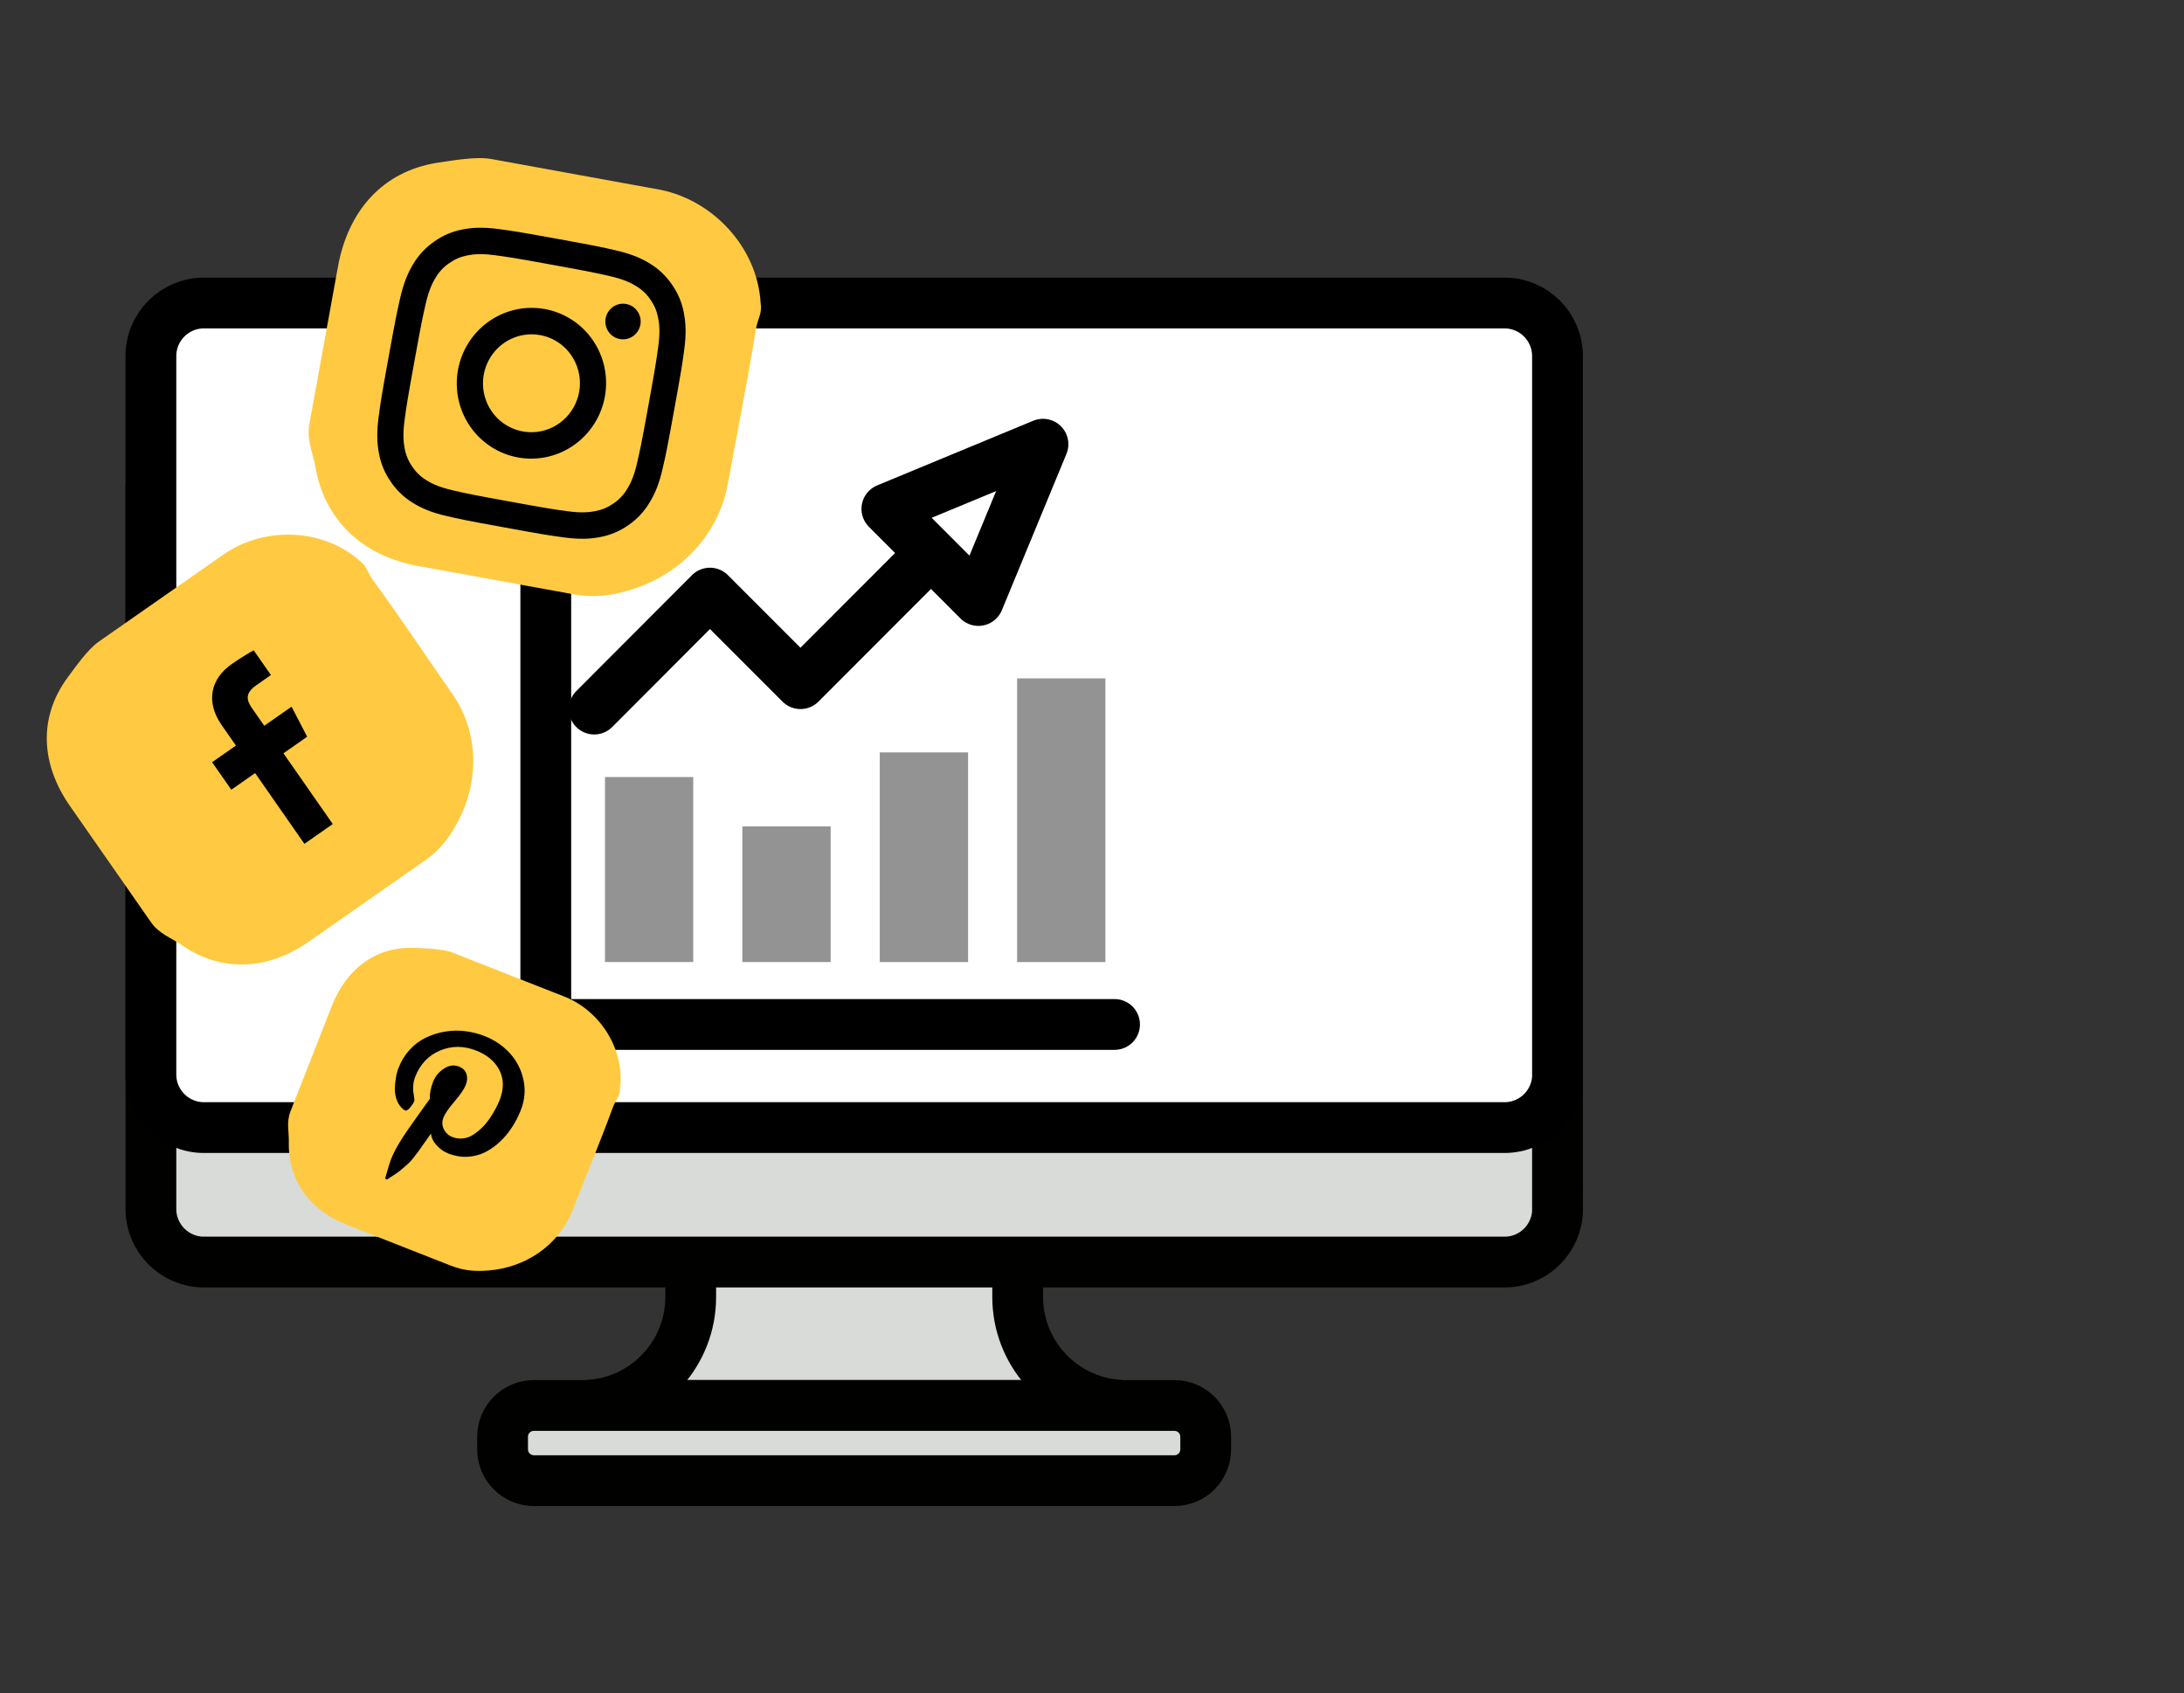
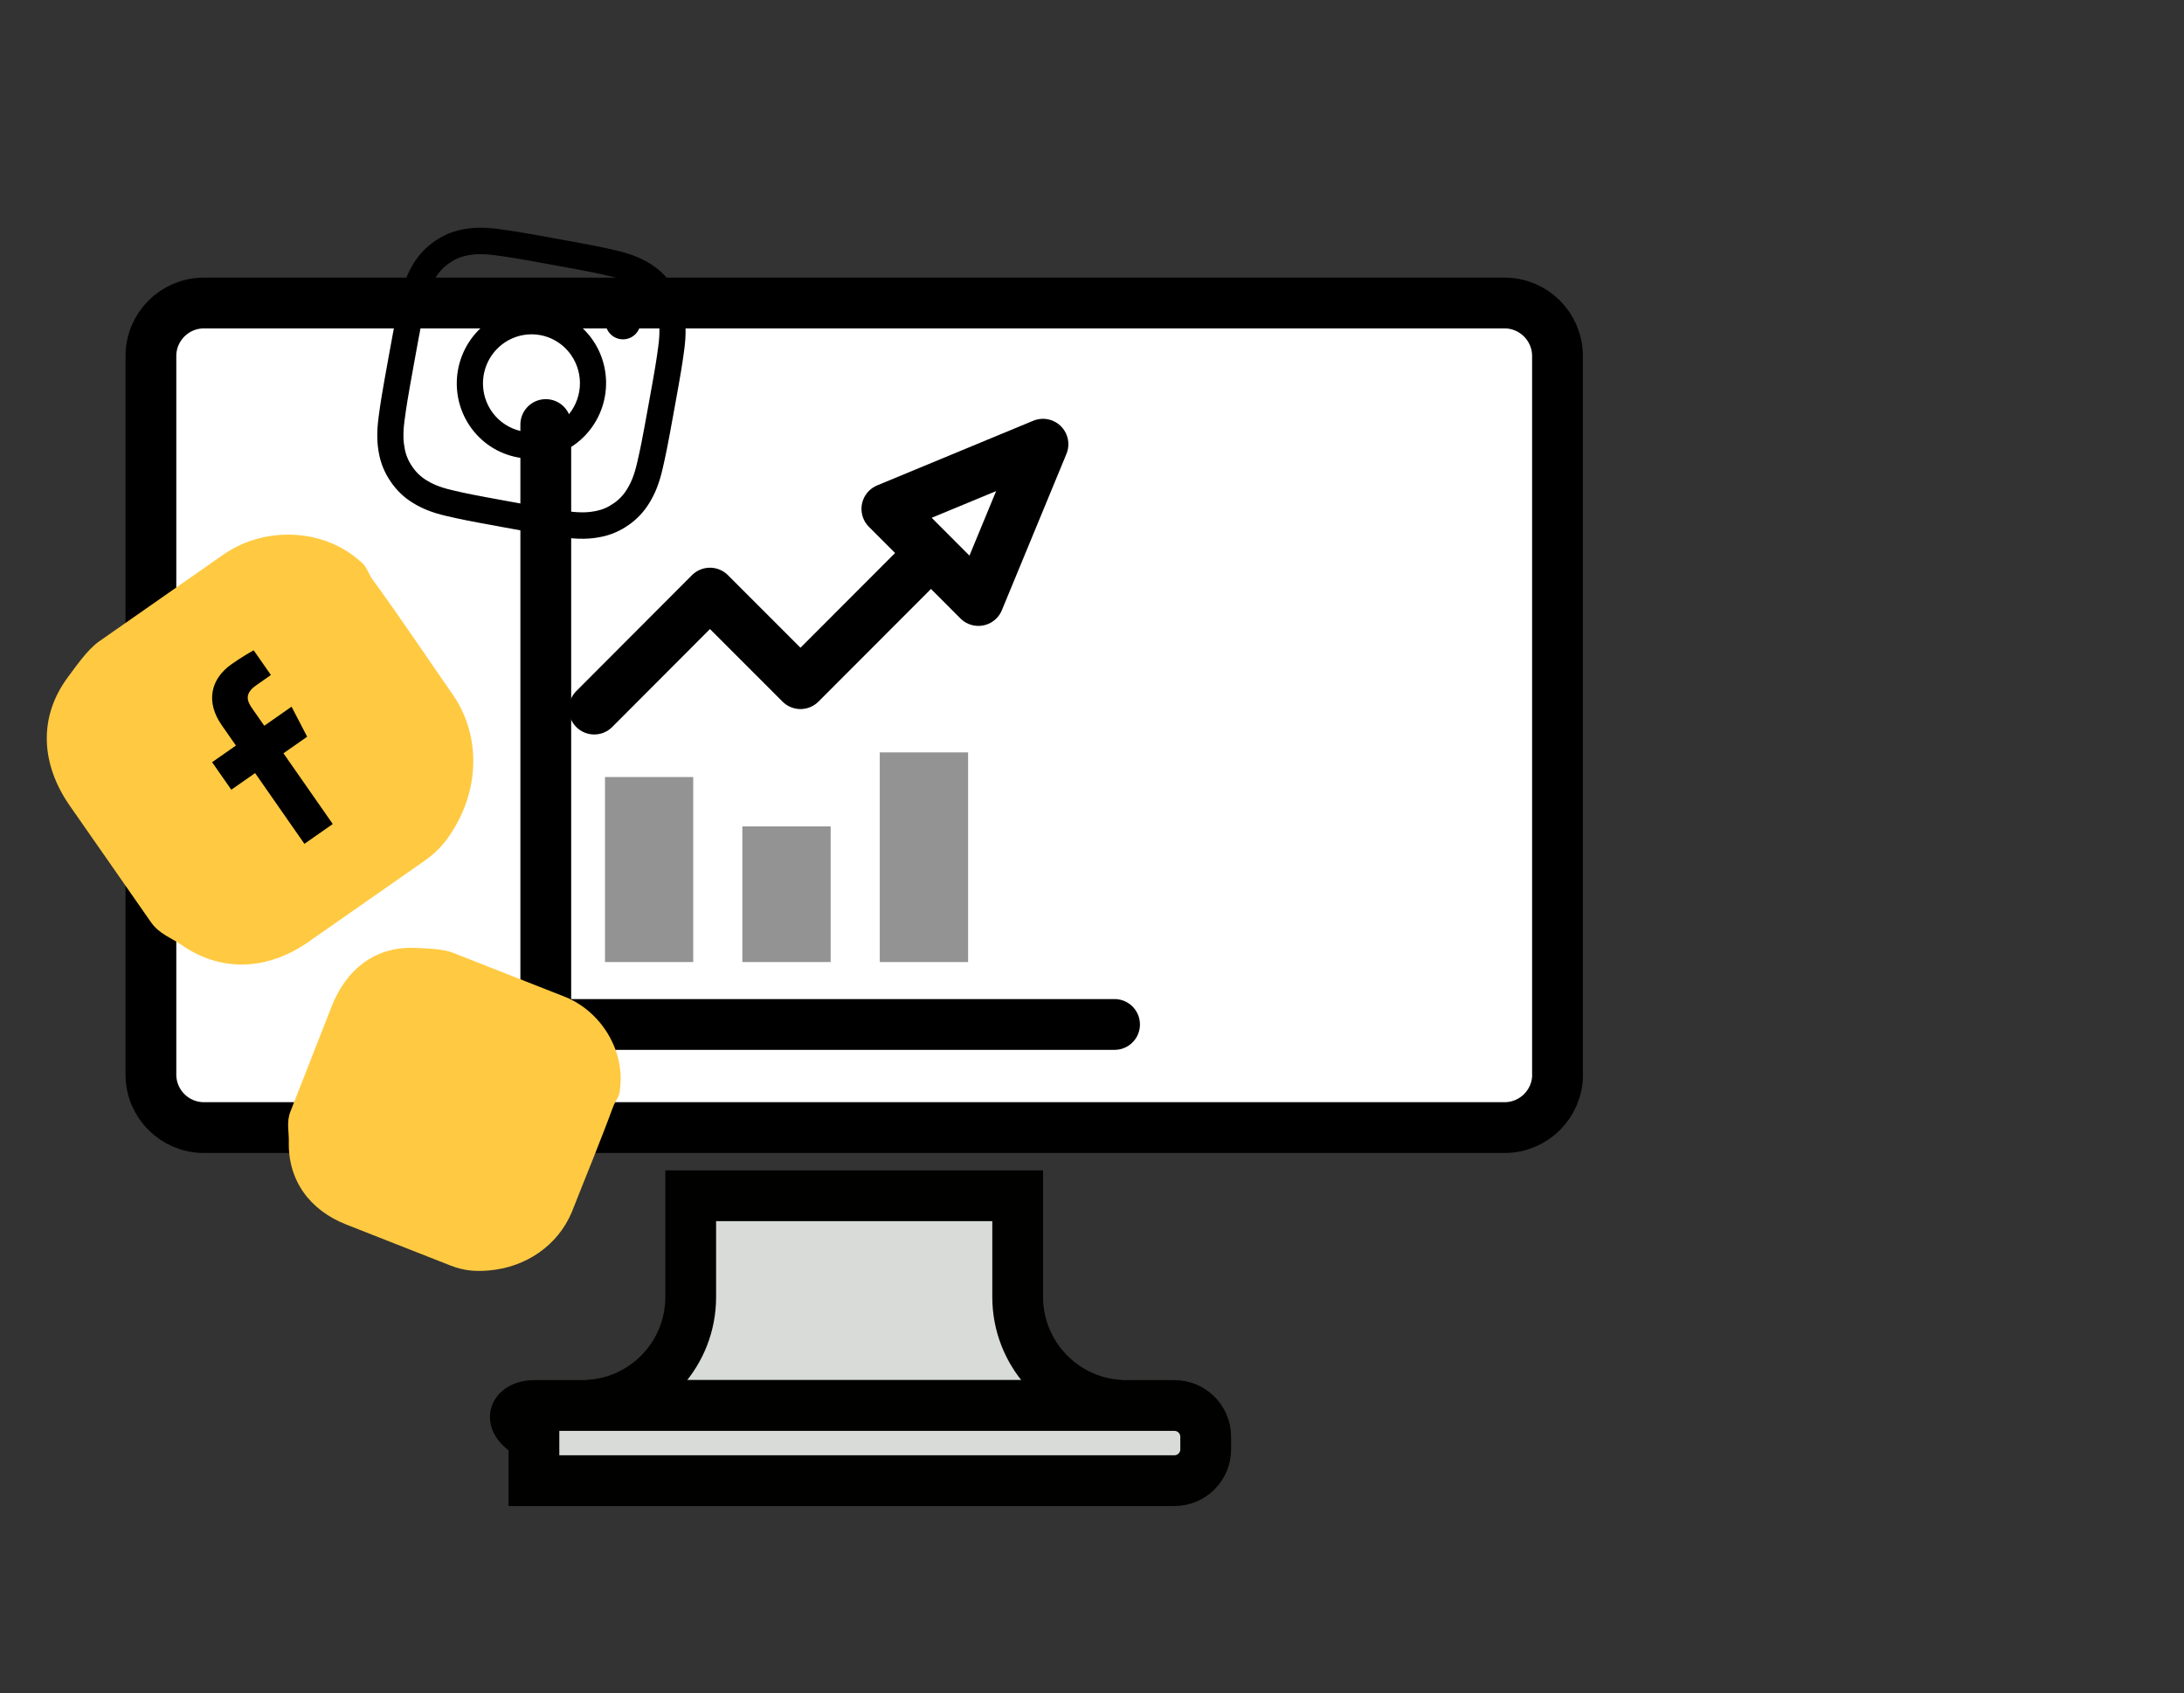
<svg xmlns="http://www.w3.org/2000/svg" width="129" height="100" viewBox="0 0 129 100" fill="none">
  <rect x="0" y="0" width="129" height="100" fill="#333333" stroke="none" />
  <g clip-path="url(#clip0_279_1110)">
    <path d="M60.111 76.611V70.629H50.689H50.218H40.797V76.611C40.797 79.884 38.344 82.576 35.184 82.967V83.018H50.218H50.689H65.724V82.967C62.564 82.576 60.111 79.878 60.111 76.611Z" fill="#D8DBD7" stroke="#010200" stroke-width="3" />
-     <path d="M92 71.411C92 73.142 90.599 74.546 88.869 74.546H12.044C10.315 74.546 8.913 73.142 8.913 71.411V28.976C8.913 27.239 10.315 25.841 12.044 25.841H88.864C90.593 25.841 91.995 27.245 91.995 28.976V71.411H92Z" fill="#D8DBD7" stroke="#010200" stroke-width="3" />
    <path d="M92 63.468C92 65.2 90.599 66.603 88.869 66.603H12.044C10.315 66.603 8.913 65.2 8.913 63.468V21.033C8.913 19.302 10.315 17.898 12.044 17.898H88.864C90.593 17.898 91.995 19.302 91.995 21.033V63.468H92Z" fill="white" stroke="black" stroke-width="3" stroke-linecap="round" stroke-linejoin="round" />
-     <path d="M71.215 85.612C71.215 86.63 70.388 87.458 69.371 87.458H31.536C30.519 87.458 29.686 86.63 29.686 85.612V84.864C29.686 83.841 30.513 83.018 31.536 83.018H69.371C70.388 83.018 71.215 83.846 71.215 84.864V85.612Z" fill="#D8DBD7" stroke="#010200" stroke-width="3" />
+     <path d="M71.215 85.612C71.215 86.63 70.388 87.458 69.371 87.458H31.536V84.864C29.686 83.841 30.513 83.018 31.536 83.018H69.371C70.388 83.018 71.215 83.846 71.215 84.864V85.612Z" fill="#D8DBD7" stroke="#010200" stroke-width="3" />
    <path d="M65.832 60.512H32.237V25.077" stroke="black" stroke-width="3" stroke-linecap="round" stroke-linejoin="round" />
    <path d="M40.946 45.898H35.735V56.825H40.946V45.898Z" fill="#939393" />
    <path d="M49.063 48.813H43.847V56.825H49.063V48.813Z" fill="#939393" />
    <path d="M57.181 44.442H51.964V56.826H57.181V44.442Z" fill="#939393" />
-     <path d="M65.292 40.071H60.076V56.826H65.292V40.071Z" fill="#939393" />
    <path d="M57.79 35.47L61.604 26.238L52.384 30.057C56.635 34.313 53.544 31.219 57.79 35.47Z" fill="white" stroke="black" stroke-width="3" stroke-linecap="round" stroke-linejoin="round" />
    <path d="M35.098 41.883L41.934 35.033L47.282 40.382L54.762 32.893" stroke="black" stroke-width="3" stroke-linecap="round" stroke-linejoin="round" />
-     <path d="M44.647 19.445C44.769 18.775 45.023 18.534 44.928 17.894C44.74 14.679 42.194 11.86 39.011 11.211C38.467 11.112 37.254 10.891 36.71 10.792L29.04 9.396C28.088 9.223 26.695 9.494 25.831 9.613C22.577 10.127 20.557 12.472 19.962 15.752C19.573 17.894 19.224 19.812 18.835 21.954L18.272 25.055C18.102 25.992 18.479 26.734 18.617 27.52C19.158 30.73 21.412 32.834 24.675 33.428C25.967 33.663 27.151 33.879 28.511 34.126C29.258 34.262 30.064 34.409 30.812 34.545L33.88 35.103C35.103 35.326 36.051 35.182 37.089 34.887C40.051 34.043 42.343 31.747 42.958 28.747C43.517 25.668 44.156 22.536 44.647 19.445Z" fill="#FFCA41" />
    <path fill-rule="evenodd" clip-rule="evenodd" d="M29.448 13.529C30.356 13.651 30.644 13.694 32.937 14.111C35.229 14.529 35.514 14.591 36.406 14.796C37.297 15.001 37.885 15.258 38.384 15.566C38.907 15.883 39.356 16.311 39.699 16.822C40.052 17.326 40.29 17.901 40.398 18.509C40.508 19.089 40.539 19.735 40.416 20.65C40.292 21.568 40.248 21.859 39.828 24.175C39.408 26.491 39.345 26.779 39.14 27.68C38.934 28.58 38.679 29.174 38.371 29.678C38.056 30.209 37.631 30.664 37.125 31.012C36.624 31.369 36.053 31.611 35.452 31.722C34.877 31.835 34.237 31.868 33.331 31.746C32.423 31.624 32.135 31.581 29.843 31.163C27.55 30.746 27.265 30.683 26.373 30.479C25.483 30.274 24.895 30.017 24.396 29.709C23.872 29.392 23.423 28.964 23.08 28.453C22.728 27.949 22.489 27.374 22.38 26.766C22.271 26.186 22.241 25.54 22.364 24.625C22.487 23.707 22.531 23.415 22.951 21.1C23.371 18.784 23.434 18.496 23.639 17.595C23.845 16.694 24.101 16.1 24.407 15.595C24.723 15.065 25.149 14.611 25.655 14.263C26.155 13.906 26.726 13.663 27.328 13.552C27.903 13.439 28.542 13.407 29.448 13.529L29.448 13.529ZM36.059 16.318C35.176 16.115 34.911 16.058 32.658 15.648C30.405 15.237 30.136 15.197 29.239 15.076C28.409 14.964 27.937 15.021 27.618 15.084C27.197 15.168 26.882 15.3 26.532 15.545C26.202 15.769 25.926 16.065 25.724 16.41C25.553 16.69 25.334 17.116 25.146 17.941C24.942 18.833 24.884 19.101 24.471 21.377C24.058 23.654 24.018 23.925 23.895 24.831C23.782 25.67 23.837 26.146 23.899 26.468C23.967 26.862 24.121 27.237 24.352 27.563C24.573 27.896 24.865 28.174 25.206 28.377C25.483 28.548 25.904 28.768 26.72 28.956C27.603 29.16 27.867 29.217 30.121 29.627C32.375 30.038 32.643 30.078 33.54 30.199C34.37 30.311 34.842 30.253 35.161 30.191C35.583 30.107 35.897 29.975 36.247 29.73C36.577 29.506 36.853 29.21 37.055 28.864C37.226 28.585 37.445 28.159 37.633 27.334C37.837 26.442 37.895 26.174 38.308 23.898C38.721 21.621 38.761 21.35 38.884 20.443C38.997 19.605 38.942 19.129 38.88 18.807C38.799 18.381 38.669 18.064 38.428 17.712C38.207 17.379 37.914 17.101 37.573 16.898C37.296 16.726 36.875 16.506 36.059 16.318ZM29.835 25.069C30.391 25.432 31.055 25.588 31.714 25.512C32.372 25.434 32.985 25.129 33.446 24.647C33.908 24.166 34.19 23.538 34.245 22.87C34.299 22.203 34.123 21.538 33.745 20.989C33.505 20.638 33.19 20.345 32.824 20.132C32.458 19.919 32.049 19.791 31.627 19.757C31.206 19.723 30.781 19.784 30.385 19.935C29.989 20.086 29.631 20.324 29.336 20.631C29.041 20.939 28.817 21.308 28.681 21.713C28.544 22.118 28.498 22.548 28.546 22.973C28.594 23.397 28.734 23.805 28.957 24.168C29.18 24.53 29.48 24.838 29.835 25.069ZM28.885 18.98C29.361 18.646 29.898 18.411 30.464 18.286C31.031 18.162 31.615 18.151 32.185 18.255C32.754 18.359 33.298 18.575 33.784 18.891C34.27 19.207 34.69 19.617 35.019 20.097C35.348 20.578 35.58 21.119 35.701 21.69C35.823 22.262 35.831 22.852 35.727 23.428C35.623 24.003 35.407 24.552 35.093 25.044C34.778 25.537 34.371 25.961 33.894 26.295C32.932 26.969 31.745 27.229 30.594 27.02C29.444 26.81 28.424 26.148 27.76 25.177C27.096 24.207 26.841 23.01 27.052 21.847C27.263 20.685 27.922 19.654 28.885 18.98ZM37.366 19.873C37.483 19.796 37.584 19.696 37.662 19.579C37.74 19.463 37.794 19.331 37.822 19.193C37.849 19.055 37.848 18.912 37.82 18.775C37.792 18.637 37.736 18.506 37.657 18.39C37.578 18.275 37.476 18.176 37.359 18.101C37.241 18.026 37.109 17.975 36.972 17.952C36.834 17.929 36.694 17.934 36.558 17.967C36.422 18 36.294 18.06 36.182 18.144C35.963 18.307 35.816 18.549 35.77 18.819C35.725 19.09 35.786 19.367 35.941 19.592C36.095 19.817 36.33 19.972 36.596 20.024C36.862 20.077 37.138 20.023 37.366 19.873Z" fill="black" />
    <path d="M22.022 34.252C21.677 33.758 21.686 33.446 21.224 33.107C19.081 31.223 15.702 31.079 13.286 32.694C12.881 32.977 11.977 33.608 11.572 33.892L5.855 37.885C5.146 38.38 4.438 39.432 3.968 40.054C2.239 42.438 2.441 45.18 4.129 47.603C5.232 49.185 6.219 50.601 7.321 52.182L8.917 54.472C9.399 55.164 10.104 55.388 10.686 55.791C13.047 57.449 15.792 57.331 18.224 55.632C19.187 54.959 20.069 54.343 21.082 53.635C21.639 53.246 22.239 52.826 22.797 52.437L25.083 50.84C25.995 50.203 26.502 49.512 26.971 48.67C28.308 46.266 28.309 43.382 26.809 41.122C25.225 38.848 23.657 36.491 22.022 34.252Z" fill="#FFCA41" />
    <g clip-path="url(#clip1_279_1110)">
      <path d="M17.98 49.843L19.655 48.673L16.742 44.494L18.143 43.516L17.221 41.742L15.609 42.868L14.883 41.827C14.556 41.357 14.464 40.945 15.139 40.474L16.002 39.87L14.984 38.411C14.824 38.497 14.283 38.807 13.689 39.222C12.443 40.093 12.127 41.445 13.097 42.836L13.935 44.038L12.528 45.021L13.662 46.647L15.068 45.664L17.98 49.843Z" fill="black" />
    </g>
    <path d="M36.212 65.377C36.387 64.93 36.597 64.797 36.618 64.341C36.925 62.087 35.542 59.785 33.422 58.9C33.058 58.757 32.247 58.438 31.883 58.295L26.753 56.277C26.116 56.027 25.113 56.023 24.498 55.988C22.171 55.898 20.451 57.247 19.592 59.438C19.031 60.869 18.529 62.151 17.968 63.582L17.155 65.653C16.91 66.279 17.07 66.845 17.059 67.409C16.998 69.707 18.275 71.474 20.458 72.332C21.322 72.672 22.114 72.983 23.023 73.341C23.524 73.538 24.062 73.749 24.562 73.946L26.615 74.753C27.433 75.075 28.11 75.105 28.87 75.043C31.04 74.863 32.941 73.587 33.775 71.592C34.582 69.535 35.451 67.452 36.212 65.377Z" fill="#FFCA41" />
-     <path d="M23.548 63.06C23.706 62.657 23.925 62.304 24.202 62.003C24.468 61.709 24.788 61.469 25.143 61.296C25.496 61.125 25.87 61.005 26.256 60.939C26.652 60.869 27.056 60.858 27.454 60.905C27.858 60.952 28.254 61.051 28.632 61.2C29.216 61.43 29.711 61.769 30.118 62.216C30.52 62.655 30.797 63.197 30.919 63.783C31.048 64.38 30.994 64.978 30.76 65.576C30.619 65.934 30.447 66.271 30.241 66.586C30.037 66.901 29.795 67.19 29.521 67.447C29.258 67.696 28.961 67.905 28.638 68.066C28.315 68.223 27.964 68.312 27.607 68.327C27.219 68.343 26.833 68.276 26.473 68.13C26.223 68.032 25.995 67.874 25.795 67.657C25.595 67.441 25.481 67.207 25.457 66.956C25.363 67.086 25.229 67.276 25.053 67.525C24.879 67.773 24.766 67.933 24.715 68.006C24.663 68.078 24.573 68.196 24.445 68.358C24.354 68.48 24.253 68.594 24.145 68.7L23.831 68.98C23.696 69.1 23.554 69.211 23.406 69.314C23.259 69.413 23.081 69.53 22.871 69.662L22.784 69.66L22.755 69.584C22.93 68.975 23.04 68.613 23.085 68.497C23.22 68.153 23.412 67.784 23.659 67.388C23.905 66.991 24.24 66.503 24.66 65.922C25.08 65.343 25.324 65 25.394 64.898C25.372 64.61 25.436 64.27 25.588 63.882C25.71 63.572 25.92 63.319 26.22 63.121C26.519 62.924 26.816 62.884 27.112 63C27.338 63.089 27.484 63.234 27.55 63.435C27.617 63.636 27.604 63.85 27.512 64.083C27.416 64.33 27.195 64.655 26.849 65.057C26.502 65.46 26.284 65.777 26.194 66.009C26.102 66.243 26.108 66.472 26.213 66.692C26.317 66.91 26.501 67.079 26.727 67.162C26.93 67.242 27.137 67.269 27.348 67.244C27.556 67.221 27.756 67.15 27.933 67.036C28.317 66.789 28.648 66.466 28.907 66.088C29.041 65.889 29.161 65.696 29.261 65.51C29.363 65.324 29.447 65.143 29.516 64.966C29.769 64.32 29.763 63.737 29.501 63.218C29.237 62.698 28.779 62.311 28.129 62.055C27.39 61.765 26.677 61.763 25.992 62.053C25.307 62.341 24.817 62.856 24.525 63.601C24.461 63.765 24.423 63.933 24.41 64.105C24.395 64.276 24.398 64.417 24.416 64.528C24.435 64.638 24.451 64.744 24.465 64.842C24.48 64.94 24.482 65.006 24.469 65.04C24.427 65.145 24.347 65.271 24.226 65.417C24.103 65.563 24.003 65.621 23.922 65.589C23.914 65.586 23.885 65.568 23.834 65.534C23.665 65.401 23.534 65.225 23.455 65.023C23.369 64.813 23.325 64.588 23.324 64.361C23.323 64.134 23.343 63.908 23.381 63.684C23.412 63.471 23.468 63.261 23.548 63.06Z" fill="black" />
  </g>
  <defs>
    <clipPath id="clip0_279_1110">
      <rect width="129" height="100" fill="white" />
    </clipPath>
    <clipPath id="clip1_279_1110">
      <rect width="13.945" height="13.956" fill="white" transform="matrix(0.82 -0.573 0.572 0.82 5.963 42.917)" />
    </clipPath>
  </defs>
</svg>